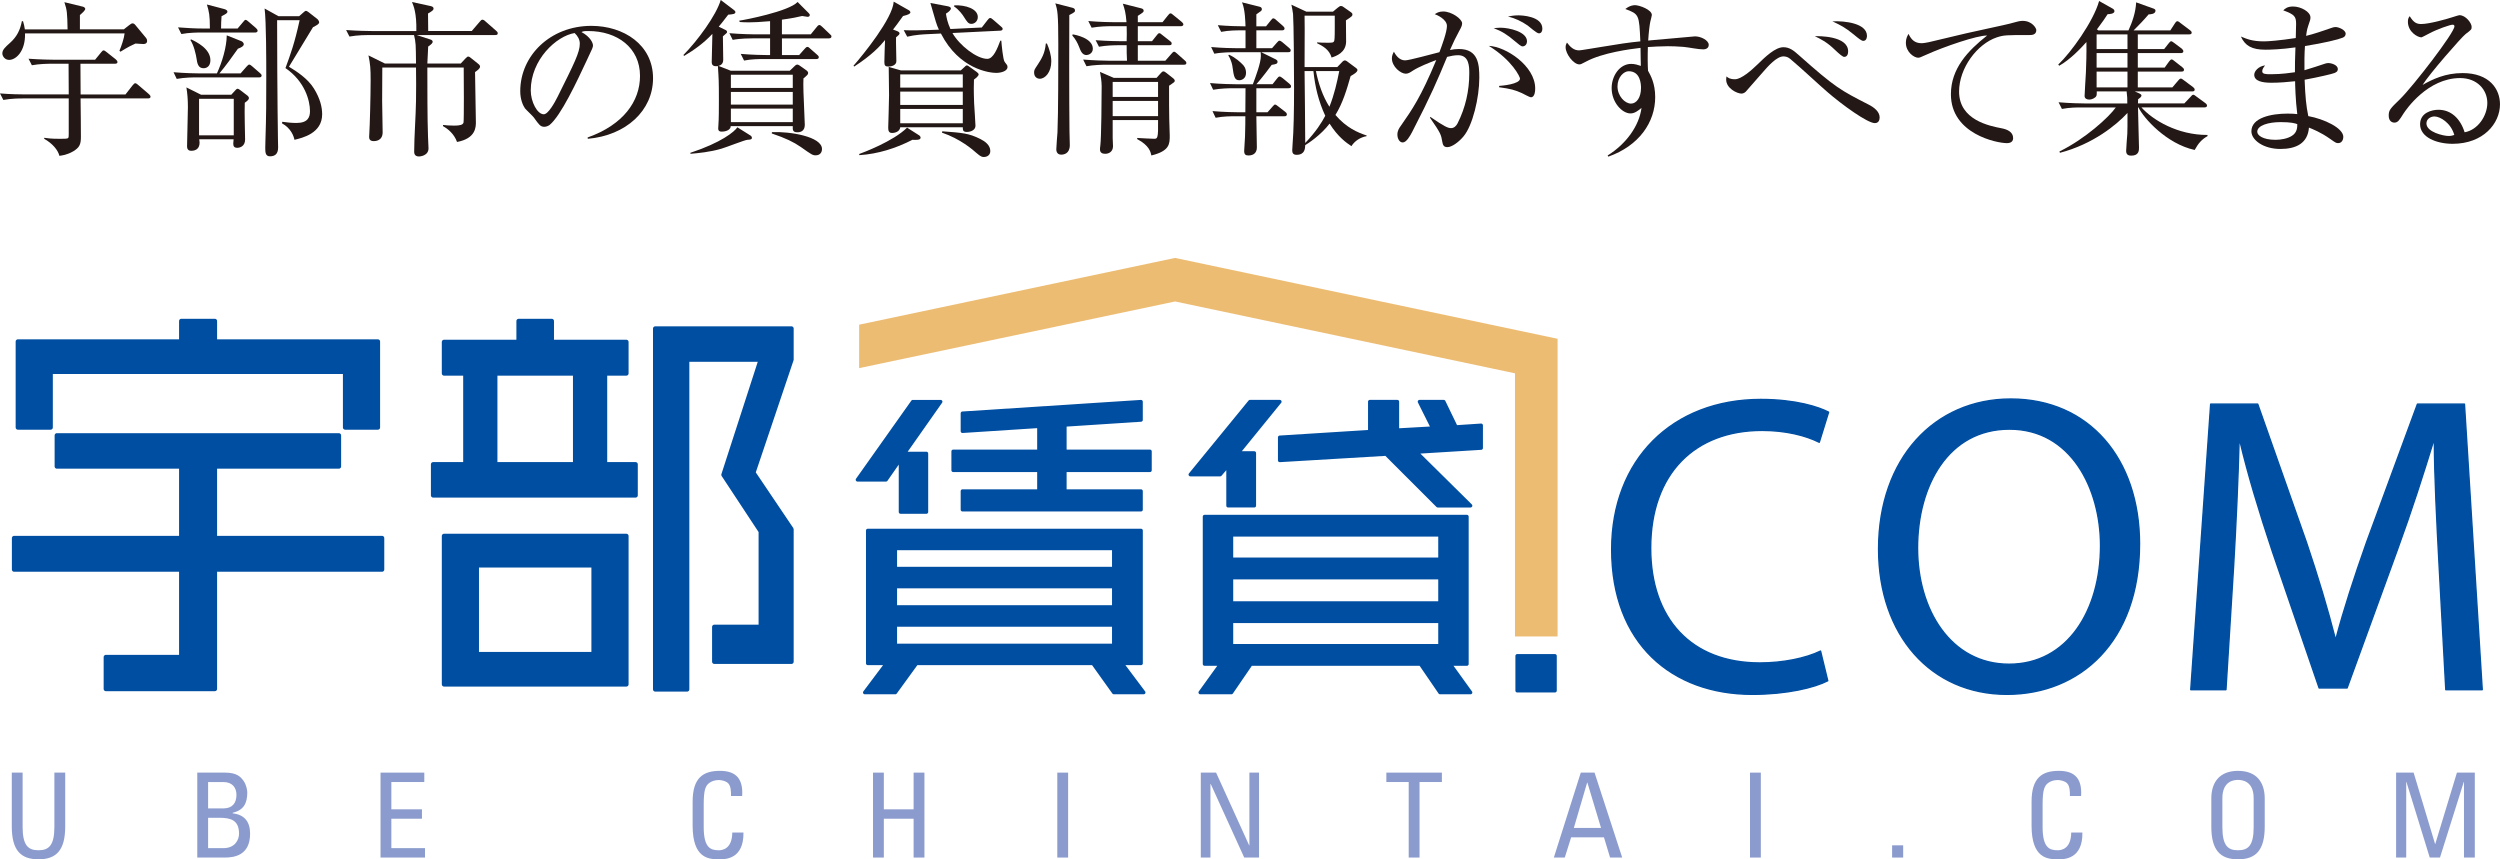
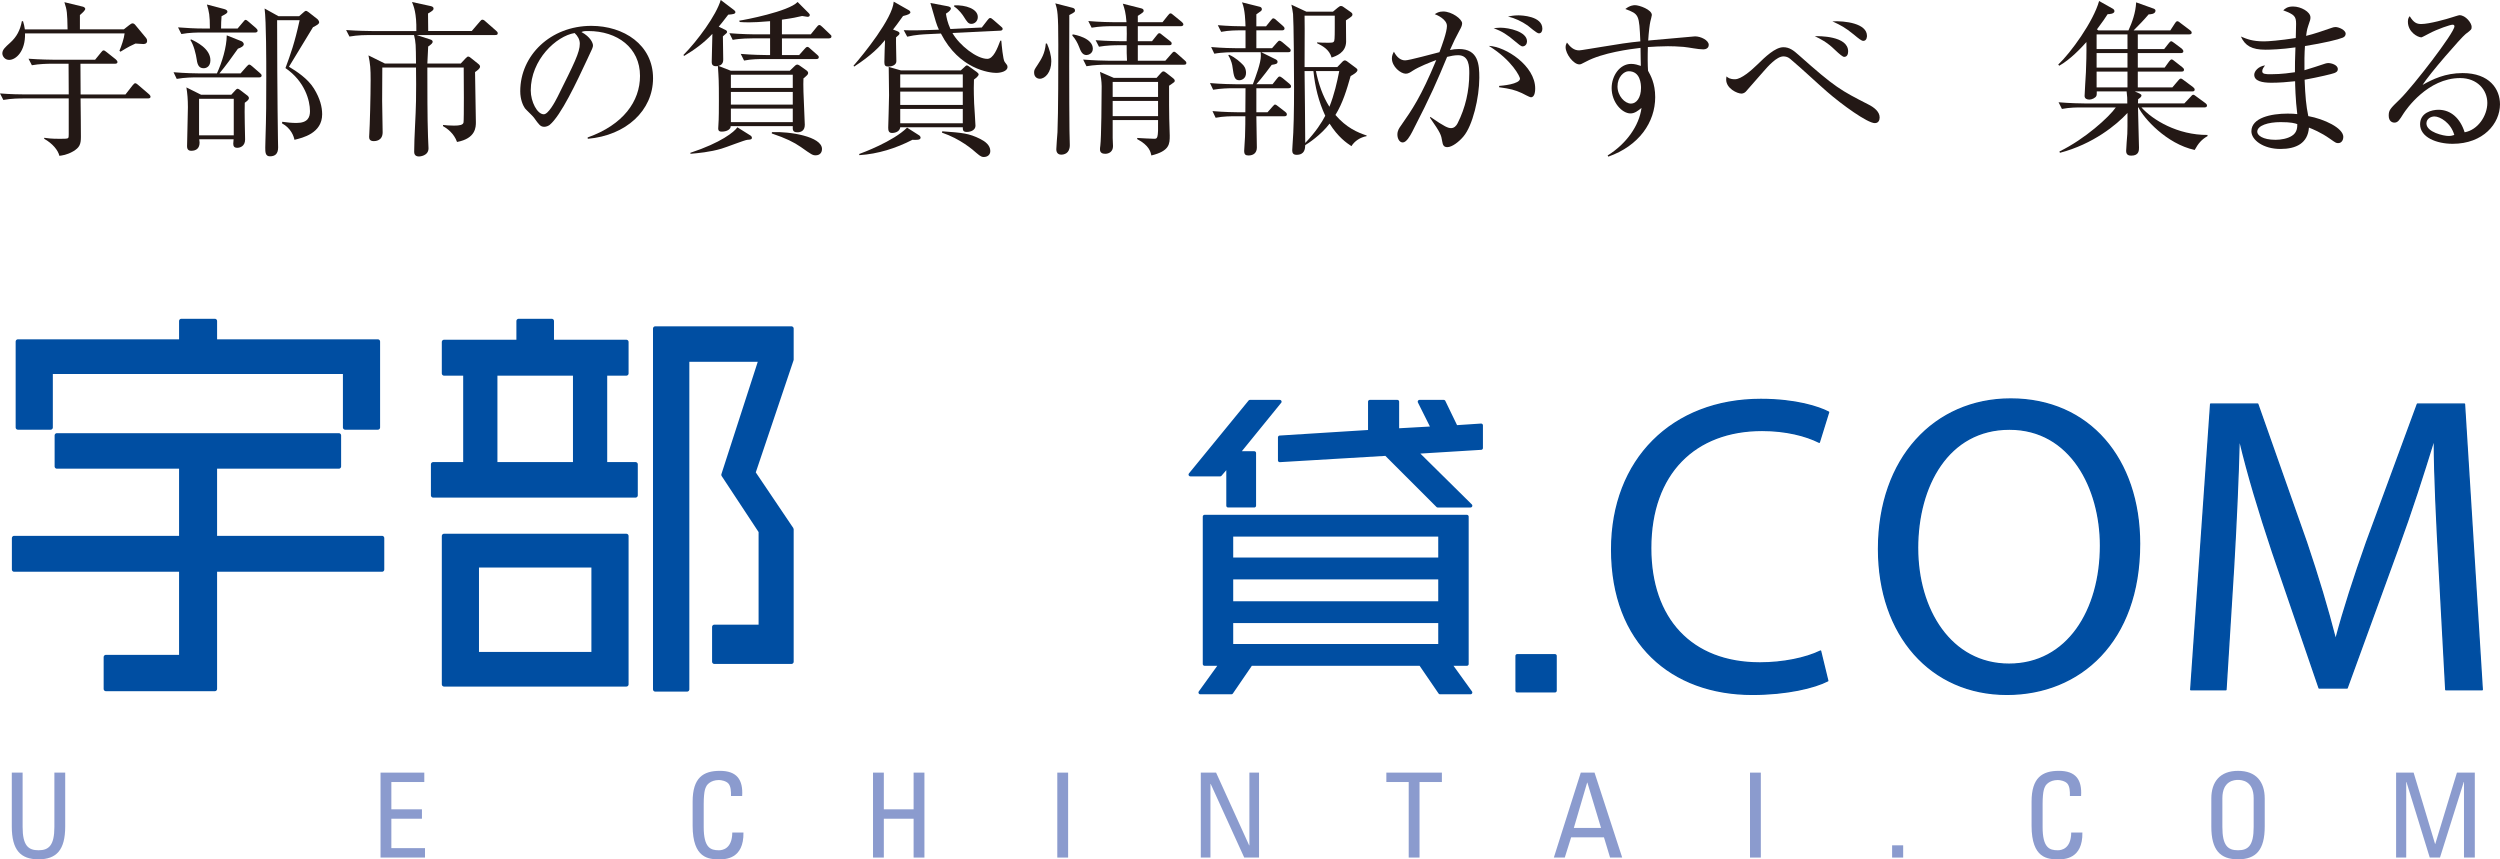
<svg xmlns="http://www.w3.org/2000/svg" id="_レイヤー_2" data-name="レイヤー 2" width="229.35" height="78.834" viewBox="0 0 229.35 78.834">
  <defs>
    <style>
      .cls-1 {
        stroke-width: .13px;
      }

      .cls-1, .cls-2, .cls-3 {
        fill: #004ea2;
        stroke: #004ea2;
        stroke-linecap: round;
        stroke-linejoin: round;
      }

      .cls-2 {
        stroke-width: .332px;
      }

      .cls-3 {
        stroke-width: .412px;
      }

      .cls-4 {
        fill: #231815;
      }

      .cls-4, .cls-5, .cls-6 {
        stroke-width: 0px;
      }

      .cls-5 {
        fill: #8b9bce;
      }

      .cls-6 {
        fill: #edbc73;
      }
    </style>
  </defs>
  <g id="object">
    <g>
      <g>
        <g>
          <path class="cls-1" d="M167.676,62.452c-1.205.621-3.731,1.245-6.917,1.245-7.384,0-12.903-4.664-12.903-13.292,0-8.24,5.556-13.759,13.68-13.759,3.225,0,5.323.7,6.219,1.167l-.856,2.76c-1.242-.623-3.071-1.09-5.246-1.09-6.142,0-10.22,3.926-10.22,10.805,0,6.451,3.692,10.532,10.025,10.532,2.101,0,4.199-.428,5.558-1.089l.661,2.721Z" />
          <path class="cls-1" d="M196.28,49.899c0,8.978-5.479,13.798-12.163,13.798-6.958,0-11.776-5.403-11.776-13.332,0-8.316,5.13-13.758,12.124-13.758,7.191,0,11.816,5.481,11.816,13.291ZM175.916,50.288c0,5.635,3.031,10.649,8.394,10.649s8.394-4.936,8.394-10.882c0-5.247-2.72-10.688-8.355-10.688s-8.434,5.208-8.434,10.921Z" />
          <path class="cls-1" d="M223.756,51.765c-.193-3.654-.426-8.084-.426-11.309h-.077c-.933,3.031-1.984,6.334-3.304,9.949l-4.627,12.708h-2.564l-4.276-12.476c-1.242-3.731-2.254-7.073-2.992-10.181h-.077c-.079,3.263-.274,7.617-.507,11.581l-.698,11.232h-3.225l1.825-26.194h4.315l4.467,12.67c1.089,3.225,1.946,6.101,2.643,8.822h.079c.7-2.643,1.633-5.519,2.799-8.822l4.665-12.67h4.313l1.631,26.194h-3.341l-.623-11.503Z" />
        </g>
        <g>
          <g>
            <path class="cls-5" d="M1.082,70.88h.993v4.986c0,1.705.518,2.137,1.457,2.137s1.457-.432,1.457-2.137v-4.986h.993v4.943c0,2.159-.799,3.011-2.45,3.011s-2.45-.852-2.45-3.011v-4.943Z" />
-             <path class="cls-5" d="M18.098,78.672v-7.792h2.536c1.08,0,1.446.367,1.738.799.27.421.313.885.313,1.036,0,.971-.334,1.619-1.338,1.846v.054c1.112.13,1.597.799,1.597,1.867,0,1.997-1.457,2.191-2.342,2.191h-2.504ZM19.091,74.161h1.446c.777-.011,1.155-.486,1.155-1.241,0-.648-.367-1.176-1.198-1.176h-1.403v2.418ZM19.091,77.809h1.403c1.058,0,1.436-.756,1.436-1.328,0-1.241-.766-1.457-1.781-1.457h-1.058v2.785Z" />
            <path class="cls-5" d="M34.91,78.672v-7.792h4.015v.863h-3.022v2.504h2.806v.863h-2.806v2.698h3.087v.863h-4.08Z" />
            <path class="cls-5" d="M67.062,73.028c.011-.442-.022-.885-.227-1.133-.205-.248-.669-.335-.874-.335-.82,0-1.144.497-1.176.605-.032.086-.227.281-.227,1.619v2.083c0,1.911.626,2.137,1.392,2.137.302,0,1.219-.108,1.23-1.63h1.025c.043,2.461-1.694,2.461-2.202,2.461-.971,0-2.461-.065-2.461-3.087v-2.202c0-2.202.971-2.828,2.504-2.828,1.543,0,2.137.799,2.04,2.31h-1.025Z" />
            <path class="cls-5" d="M80.09,78.672v-7.792h.993v3.367h2.731v-3.367h.993v7.792h-.993v-3.562h-2.731v3.562h-.993Z" />
            <path class="cls-5" d="M97.989,78.672h-.993v-7.792h.993v7.792Z" />
            <path class="cls-5" d="M115.504,70.88v7.792h-1.359l-3.077-6.756h-.022v6.756h-.885v-7.792h1.403l3.032,6.67h.023v-6.67h.884Z" />
            <path class="cls-5" d="M132.279,70.88v.863h-2.051v6.929h-.993v-6.929h-2.051v-.863h5.094Z" />
            <path class="cls-5" d="M145.021,70.88h1.262l2.537,7.792h-1.112l-.561-1.856h-3.011l-.583,1.856h-1.003l2.471-7.792ZM145.626,71.797h-.022l-1.22,4.155h2.494l-1.252-4.155Z" />
            <path class="cls-5" d="M161.538,78.672h-.993v-7.792h.993v7.792Z" />
            <path class="cls-5" d="M174.597,78.672h-1.014v-1.122h1.014v1.122Z" />
            <path class="cls-5" d="M189.893,73.028c.011-.442-.021-.885-.226-1.133-.206-.248-.669-.335-.874-.335-.82,0-1.145.497-1.177.605-.032.086-.227.281-.227,1.619v2.083c0,1.911.627,2.137,1.393,2.137.302,0,1.22-.108,1.231-1.63h1.026c.043,2.461-1.695,2.461-2.202,2.461-.972,0-2.461-.065-2.461-3.087v-2.202c0-2.202.97-2.828,2.504-2.828,1.543,0,2.136.799,2.039,2.31h-1.026Z" />
            <path class="cls-5" d="M202.866,75.823v-2.558c0-1.554.799-2.547,2.451-2.547s2.449.993,2.449,2.547v2.558c0,2.159-.799,3.011-2.449,3.011s-2.451-.852-2.451-3.011ZM206.751,75.866v-2.633c0-1.63-1.122-1.684-1.435-1.684s-1.436.054-1.436,1.684v2.633c0,1.705.496,2.137,1.436,2.137s1.435-.432,1.435-2.137Z" />
            <path class="cls-5" d="M220.746,78.672h-.928v-7.792h1.608l1.966,6.54h.021l1.986-6.54h1.64v7.792h-.993v-6.929h-.021l-2.181,6.929h-.939l-2.137-6.929h-.022v6.929Z" />
          </g>
          <g>
-             <path class="cls-2" d="M86.293,36.852l-3.342,4.754h2.036v5.364h-2.37v-4.876l-1.337,1.92h-2.613l5.073-7.161h2.552ZM104.918,63.528h-2.734l-1.911-2.673h-16.2l-1.941,2.673h-2.795l2.005-2.673h-1.731v-12.184h25.065v12.184h-1.762l2.005,2.673ZM102.183,52.165v-1.854h-20.052v1.854h20.052ZM102.183,55.689v-1.883h-20.052v1.883h20.052ZM102.183,59.214v-1.884h-20.052v1.884h20.052ZM105.495,43.141h-7.809v1.914h6.988v1.702h-16.376v-1.702h7.018v-1.914h-7.869v-1.731h7.869v-2.309l-7.018.456v-1.641l16.376-1.063v1.671l-6.988.456v2.431h7.809v1.731Z" />
            <path class="cls-2" d="M117.405,36.852l-3.828,4.709h1.489v4.831h-2.4v-3.707l-.729.851h-2.734l5.469-6.684h2.735ZM134.905,63.528h-2.795l-1.787-2.613h-15.567l-1.787,2.613h-2.856l1.884-2.613h-1.489v-13.52h24.063v13.52h-1.55l1.884,2.613ZM132.11,51.314v-2.249h-19.141v2.249h19.141ZM132.11,55.325v-2.339h-19.141v2.339h19.141ZM132.11,59.244v-2.248h-19.141v2.248h19.141ZM135.878,41.102l-5.955.367,4.983,4.923h-3.008l-4.74-4.74-9.753.581v-2.11l8.264-.52v-2.752h2.522v2.613l3.251-.183-1.215-2.43h2.218l1.124,2.324,2.309-.153v2.079Z" />
            <path class="cls-2" d="M142.653,63.361h-3.464v-3.19h3.464v3.19Z" />
          </g>
        </g>
-         <polygon class="cls-6" points="107.799 23.662 78.818 29.786 78.818 33.772 107.799 27.657 138.985 34.248 138.985 58.392 142.893 58.392 142.893 31.08 107.799 23.662" />
        <g>
          <path class="cls-3" d="M35.048,52.247h-15.338v10.956h-9.995v-2.921h6.919v-8.035H1.296v-2.883h15.338v-6.573H5.217v-2.845h25.871v2.845h-11.379v6.573h15.338v2.883ZM34.664,39.215h-2.999v-5.113H4.641v5.113H1.642v-7.88h14.992v-1.884h3.076v1.884h14.954v7.88Z" />
          <path class="cls-3" d="M58.305,45.443h-18.567v-2.845h2.96v-8.341h-1.961v-2.883h6.843v-1.922h3.037v1.922h6.843v2.883h-1.961v8.341h2.806v2.845ZM57.46,62.78h-16.722v-13.608h16.722v13.608ZM54.461,60.012v-8.15h-10.725v8.15h10.725ZM52.77,42.598v-8.341h-7.342v8.341h7.342ZM72.606,60.704h-7.074v-3.191h4.267v-8.764l-3.421-5.19,3.421-10.572h-6.765v30.254h-2.922V30.143h12.494v2.845l-3.498,10.38,3.498,5.189v12.148Z" />
        </g>
      </g>
      <g>
        <path class="cls-4" d="M13.575,9.03h-6.183c.015.566.03,3.306.03,3.536,0,.673-.123.964-.704,1.316-.582.337-1.041.383-1.27.413-.123-.52-.627-1.132-1.393-1.561v-.092c.352.046.627.092,1.393.092.398,0,.658,0,.765-.046.092-.046.092-.153.092-.352v-3.306H2.112c-.275,0-1.071,0-1.806.138l-.306-.597c.949.077,1.898.092,2.357.092h3.949l-.015-2.816h-1.561c-.383,0-1.117.015-1.806.138l-.306-.597c1.056.077,2.143.092,2.357.092h3.75l.536-.658c.107-.138.168-.199.245-.199s.153.062.291.168l.827.658c.077.061.153.168.153.245,0,.107-.092.153-.229.153h-3.168l.016,2.816h4.117l.658-.842c.107-.138.168-.184.245-.184.077,0,.138.061.275.168l.964.826c.123.107.153.184.153.245,0,.077-.046.153-.23.153ZM13.177,4.041c-.138,0-.582-.03-.75-.046-.276.123-.643.291-1.377.75l-.092-.092c.168-.383.428-1.133.474-1.592H2.296c.046,1.653-.842,2.434-1.454,2.434-.413,0-.627-.352-.627-.597,0-.336.26-.566.719-.979.612-.551.918-1.163,1.072-1.974h.107c.077.26.123.444.168.75h3.918c-.031-1.561-.046-1.729-.291-2.495l1.699.413c.138.031.214.138.214.199,0,.122-.199.321-.49.566v1.316h4.025l.49-.383c.138-.107.229-.168.321-.168s.199.076.275.184l.964,1.163c.061.077.092.153.092.275,0,.153-.107.275-.322.275Z" />
        <path class="cls-4" d="M22.072,6.734l.536-.612c.092-.092.184-.199.245-.199.092,0,.184.077.291.168l.704.612c.092.077.153.138.153.229,0,.138-.122.168-.229.168h-5.754c-.275,0-1.056,0-1.806.138l-.291-.612c1.102.092,2.082.107,2.342.107h1.637c.475-1.025.888-2.388.903-3.49l1.347.536c.107.046.214.168.214.276,0,.168-.199.291-.536.413-.536.765-1.148,1.607-1.699,2.265h1.943ZM21.797,2.617l.505-.597c.092-.107.153-.199.229-.199.077,0,.184.092.291.184l.658.566c.076.077.153.153.153.245,0,.138-.138.168-.229.168h-4.974c-.26,0-1.056,0-1.791.138l-.306-.612c.781.061,1.561.107,2.357.107h.566c0-1.224-.077-1.545-.275-2.204l1.576.413c.153.046.306.107.306.245s-.138.214-.536.413c-.031.367-.046.734-.046,1.132h1.515ZM21.215,8.693l.336-.368c.062-.076.168-.184.245-.184s.199.092.26.138l.582.444c.092.062.199.168.199.276,0,.122-.122.245-.382.428-.016.551-.016,1.025,0,1.867,0,.229.03,1.286.03,1.5,0,.643-.49.765-.719.765-.291,0-.367-.153-.367-.383,0-.107.015-.291.031-.398h-3.153c.015.168.031.214.031.306,0,.505-.291.75-.766.75-.336,0-.382-.245-.382-.413,0-.49.077-3.015.077-3.582,0-.734-.046-1.255-.138-1.821l1.347.673h2.77ZM17.527,3.612c.459.214,1.775.841,1.775,1.913,0,.566-.352.734-.612.734-.367,0-.566-.199-.643-.796-.062-.459-.275-1.347-.582-1.791l.061-.061ZM18.262,9.061v3.352h3.183v-3.352h-3.183ZM27.444,1.485l.367-.321c.107-.092.184-.168.26-.168s.168.077.26.138l.78.612c.062.046.168.199.168.291,0,.168-.184.26-.566.459-.352.566-1.897,3.107-2.204,3.627.688.413,1.729,1.086,2.295,2.005.566.918.75,1.699.75,2.357,0,1.745-1.791,2.158-2.541,2.342-.061-.322-.306-1.056-1.148-1.516l.031-.138c.475.062.842.107,1.301.107,1.056,0,1.24-.536,1.24-1.087,0-.949-.459-2.724-2.25-3.948.474-1.286.842-2.296,1.301-4.393h-2.066c-.015.658.031,8.295.077,10.943,0,.214.015.566.015.734,0,.612-.306.812-.75.812-.429,0-.429-.398-.429-.796,0-.138.015-.475.015-.658.077-2.28.077-3.765.077-5.724,0-1.545,0-5.173-.153-6.382l1.27.704h1.898Z" />
        <path class="cls-4" d="M45.433,3.214h-7.208l1.27.413c.092.031.199.092.199.199,0,.123-.107.23-.413.444-.016.245-.046,1.041-.076,1.561h3.061l.443-.474c.123-.123.169-.168.245-.168.077,0,.169.061.275.153l.612.49c.123.092.199.184.199.276,0,.199-.291.382-.459.505,0,.719.076,3.933.076,4.591,0,.444,0,1.5-1.729,1.821-.275-.781-.902-1.24-1.285-1.454v-.107c.275.031.566.061,1.01.061.521,0,.826-.061.872-.291.046-.245.031-4.163.016-5.035h-3.336c0,1.699,0,4.744.061,6.336,0,.168.046.918.046,1.071,0,.704-.811.75-.872.75-.443,0-.443-.337-.443-.459,0-1.286.152-3.352.168-4.638.016-1.285.016-1.76,0-3.061h-3.092c0,.49-.015,2.617-.015,3.061,0,.459.046,2.464.046,2.877,0,.811-.704.811-.811.811-.352,0-.429-.184-.429-.382,0-.031,0-.138.016-.306.046-.658.122-3.474.122-4.897,0-1.056-.03-1.469-.199-2.28l1.515.75h2.847c-.016-1.745-.016-1.943-.184-2.617h-4.117c-.199,0-1.056,0-1.806.138l-.306-.597c1.025.077,2.066.092,2.357.092h4.086c.031-1.653-.245-2.28-.397-2.663l1.684.367c.138.03.29.077.29.229,0,.107,0,.168-.505.459,0,.26.016,1.377.016,1.607h3.994l.735-.857c.106-.138.168-.184.244-.184.077,0,.169.046.275.153l.979.857c.092.076.153.138.153.245,0,.138-.122.153-.229.153Z" />
        <path class="cls-4" d="M53.925,12.733l-.016-.122c3.275-1.163,4.806-3.321,4.806-5.647,0-2.586-2.081-4.117-4.744-4.117-.383,0-.459.016-.628.092.827.444,1.057,1.01,1.057,1.225,0,.168-.046.275-.521,1.27-.979,2.097-2.418,5.173-3.459,6.03-.107.077-.291.168-.489.168-.353,0-.49-.199-.949-.842-.107-.153-.72-.719-.826-.857-.169-.245-.429-.796-.429-1.562,0-3.29,2.785-5.999,6.52-5.999,2.969,0,5.663,1.729,5.663,4.806,0,2.969-2.479,5.25-5.984,5.555ZM52.716,3.031c-1.684.275-4.025,2.448-4.025,5.265,0,1.041.597,2.188,1.194,2.188.413,0,1.01-1.087,1.27-1.607,1.531-3.076,2.036-4.071,2.036-4.867,0-.383-.184-.704-.475-.979Z" />
        <path class="cls-4" d="M73.709,7.193c-.015.337-.015.688,0,1.224.016.49.123,3,.123,3.031,0,.582-.398.688-.674.688-.443,0-.443-.229-.429-.566h-5.693c0,.322-.397.505-.826.505-.138,0-.321-.016-.321-.291,0-.077.016-.199.016-.291.046-.566.046-1.653.046-2.25,0-1.913-.016-1.99-.092-3.183-.475.076-.566-.153-.566-.352,0-.414.061-2.219.061-2.602-.749.811-1.652,1.469-2.586,2.021l-.076-.077c1.301-1.316,3.015-3.643,3.428-5.051l1.193.903c.062.046.153.122.153.214,0,.168-.245.199-.658.229-.475.612-.658.857-.872,1.102l.536.26c.138.062.229.107.229.229,0,.077-.046.107-.383.398,0,.337.03,1.806.03,2.112,0,.138,0,.505-.443.597l1.132.444h5.418l.383-.367c.062-.061.184-.199.306-.199.062,0,.138.046.215.092l.581.413c.077.046.199.153.199.26,0,.138-.062.199-.429.505ZM68.567,12.826c-.199,0-1.99.704-2.373.811-1.071.321-2.188.413-2.847.474l-.015-.092c2.831-.934,4.04-1.928,4.315-2.341l1.194.75c.076.046.138.122.138.214,0,.153-.138.168-.413.184ZM76.051,3.52h-4.315v1.531h1.576l.489-.551c.092-.107.184-.199.261-.199.106,0,.199.092.275.168l.627.551c.077.077.153.123.153.229,0,.138-.122.168-.229.168h-4.836c-.383,0-1.117,0-1.791.138l-.306-.612c1.04.092,2.127.107,2.356.107h.337v-1.531h-1.622c-.153,0-1.103,0-1.807.138l-.306-.612c1.071.092,2.219.107,2.356.107h1.378v-1.209c-.857.077-1.53.107-1.943.107-.383,0-.628-.016-.842-.031l-.046-.123c.459-.061,4.545-.842,5.356-1.714l1.01,1.01c.107.107.107.138.107.184,0,.077-.046.168-.199.168-.046,0-.337-.046-.505-.077-.444.107-.857.199-1.852.337v1.347h2.647l.535-.658c.062-.076.153-.199.245-.199s.153.061.291.184l.673.643c.123.107.153.138.153.229,0,.138-.122.168-.229.168ZM72.729,6.856h-5.678v1.209h5.678v-1.209ZM72.729,8.433h-5.678v1.163h5.678v-1.163ZM72.729,9.963h-5.678v1.24h5.678v-1.24ZM74.826,14.249c-.275,0-.367-.061-1.361-.765-.644-.444-1.348-.796-2.663-1.24l.015-.122c1.607-.077,4.592.398,4.592,1.545,0,.368-.229.582-.582.582Z" />
        <path class="cls-4" d="M83.367.934c.092.046.153.138.153.199,0,.123-.199.229-.674.336-.521.72-.704.979-.918,1.24l.321.123c.214.077.275.153.275.229,0,.092-.092.184-.321.367-.016.337.03,1.867.03,2.189,0,.367-.443.49-.734.49s-.367-.107-.367-.414c0-.321.046-1.729.062-2.02-.475.582-1.225,1.393-2.832,2.434l-.061-.077c.888-1.01,3.596-4.347,3.688-5.877l1.378.78ZM83.704,12.826c-1.516.78-3.168,1.301-4.867,1.408l-.016-.107c.261-.092,3.122-1.148,4.393-2.418l1.103.704c.076.046.138.138.138.214,0,.229-.367.214-.75.199ZM89.352,7.3c-.016.414-.031.903.015,2.189.016.321.123,1.821.123,2.051,0,.352-.367.566-.796.566-.367,0-.367-.199-.367-.428h-5.739c-.046.382-.444.52-.75.52-.291,0-.353-.199-.353-.474,0-.062.077-2.51.077-2.984,0-.414-.031-2.234-.031-2.602l1.117.321h5.495l.336-.306c.062-.062.153-.153.215-.153.076,0,.184.077.26.138l.643.459c.092.076.184.153.184.229,0,.123-.184.291-.428.474ZM88.326,6.826h-5.739v1.209h5.739v-1.209ZM88.326,8.402h-5.739v1.225h5.739v-1.225ZM88.326,9.994h-5.739v1.316h5.739v-1.316ZM91.402,6.688c-.612,0-3.397-.322-5.081-3.612l-1.286.061c-.275.015-1.056.046-1.806.229l-.321-.597c.78.03,1.561.015,2.356-.016l.873-.03c-.23-.49-.276-.689-.781-2.449l1.546.291c.199.031.337.107.337.214s-.153.291-.459.475c.061.382.138.796.413,1.408l2.877-.138.521-.673c.092-.107.153-.199.245-.199s.168.061.291.168l.688.597c.107.092.168.138.168.229,0,.138-.138.168-.229.168l-4.377.214c.643,1.132,2.234,2.372,3.198,2.372.552,0,.919-.934,1.194-1.668h.092c.03.368.153,1.745.306,1.944.229.291.261.321.261.475,0,.382-.612.536-1.025.536ZM90.254,14.402c-.122,0-.26,0-.673-.367-.321-.291-1.484-1.301-3.168-1.867l.03-.123c1.867.138,2.448.184,3.489.704.429.214.918.566.918,1.102,0,.382-.29.551-.597.551ZM89.122,2.189c-.291,0-.383-.153-.735-.704-.046-.077-.413-.612-.856-.888l.015-.107c1.041-.046,2.158.322,2.158,1.071,0,.383-.291.628-.581.628Z" />
        <path class="cls-4" d="M95.389,7.224c-.229,0-.52-.153-.52-.566,0-.229.03-.275.306-.688.367-.566.688-1.056.766-1.975h.106c.215.49.398,1.071.398,1.638,0,.979-.551,1.592-1.057,1.592ZM98.098,1.377c-.015.505-.015,8.479.016,10.622,0,.199.03,1.117.03,1.316,0,.796-.566.873-.796.873-.138,0-.443-.061-.443-.49,0-.245.092-1.332.107-1.561.076-1.821.076-6.122.076-8.05,0-2.908-.076-3.168-.275-3.78l1.546.398c.138.031.26.092.26.245,0,.123,0,.168-.521.428ZM99.675,5.051c-.383,0-.536-.367-.674-.735-.153-.398-.352-.75-.628-1.056l.031-.107c.229.031,1.852.337,1.852,1.316,0,.444-.413.582-.581.582ZM108.612,5.938h-7.132c-.398,0-1.117.015-1.806.138l-.307-.612c.979.077,1.929.107,2.357.107h1.668c-.031-.368-.031-1.025-.031-1.423h-.734c-.383,0-1.117.015-1.806.138l-.307-.597c1.041.077,2.128.092,2.357.092h.489c.016-.459.016-.918,0-1.377h-1.407c-.383,0-1.117.016-1.807.138l-.306-.612c1.041.092,2.127.107,2.356.107h1.148c-.062-.888-.184-1.255-.337-1.699l1.699.429c.184.046.214.138.214.229,0,.107-.062.153-.536.459v.582h2.266l.489-.612c.107-.122.153-.199.245-.199.076,0,.153.061.275.168l.75.612c.062.062.153.138.153.23,0,.138-.138.168-.229.168h-3.949v1.377h1.302l.428-.536c.092-.122.153-.199.245-.199.076,0,.153.061.275.168l.704.551c.076.061.153.107.153.229,0,.138-.123.153-.229.153h-2.878v1.423h2.525l.551-.628c.093-.107.169-.199.245-.199.077,0,.138.046.275.168l.704.627c.107.092.153.138.153.245,0,.138-.122.153-.229.153ZM107.725,7.53c-.046.046-.321.229-.475.336,0,1.071,0,2.694.016,3.015,0,.245.046,1.332.046,1.561,0,.75,0,1.408-1.684,1.821-.076-.337-.199-.918-1.301-1.5v-.107c.245.015,1.316.076,1.546.076.306,0,.397,0,.367-1.714h-4.163v1.638c0,.107.03.643.03.75,0,.505-.367.704-.719.704-.275,0-.475-.107-.475-.398,0-.061,0-.184.03-.352.092-.674.123-4.469.123-5.449,0-.444-.092-1.01-.153-1.316l1.271.551h3.918l.397-.444c.077-.077.138-.153.229-.153s.169.061.291.153l.582.459c.138.107.168.184.168.229,0,.062,0,.092-.046.138ZM106.24,7.515h-4.163v1.377h4.163v-1.377ZM106.24,9.259h-4.163v1.393h4.163v-1.393Z" />
        <path class="cls-4" d="M118.212,8.096h-2.954v2.204h1.025l.46-.521c.152-.168.168-.184.229-.184.076,0,.122.031.275.153l.673.521c.062.046.138.123.138.229,0,.138-.122.168-.229.168h-2.571c0,.444.046,2.449.046,2.862,0,.49-.306.735-.765.735-.275,0-.398-.092-.398-.429,0-.199.077-1.102.077-1.286.03-.918.03-1.469.03-1.882h-.918c-.383,0-1.117,0-1.807.138l-.29-.612c1.04.092,2.127.107,2.341.107h.674c.016-1.561.016-1.745.016-2.204h-1.163c-.383,0-1.117.016-1.807.138l-.29-.612c1.04.092,2.127.107,2.341.107h1.592c.261-.704.734-1.944.734-2.602,0-.077,0-.138-.015-.337h-2.449c-.138,0-1.086,0-1.806.138l-.291-.612c1.011.092,2.066.107,2.342.107h.812v-1.638h-.429c-.383,0-1.117,0-1.806.138l-.307-.612c.918.077,1.883.107,2.541.107-.016-.383-.031-1.546-.321-2.204l1.652.414c.107.03.169.122.169.214,0,.107-.062.168-.185.245-.138.092-.229.153-.321.229v1.102h.888l.429-.536c.123-.153.169-.199.245-.199.092,0,.199.107.275.168l.612.536c.076.077.138.138.138.229,0,.138-.122.168-.229.168h-2.357v1.638h1.439l.443-.505c.092-.107.168-.184.229-.184.092,0,.199.077.291.153l.597.505c.076.061.153.138.153.229,0,.153-.123.168-.229.168h-2.479l1.362.673c.061.031.138.107.138.199,0,.199-.153.229-.536.291-.107.153-.918,1.24-1.408,1.775h1.485l.413-.521c.092-.122.152-.184.229-.184.076,0,.152.046.291.153l.627.52c.092.077.138.153.138.23,0,.153-.122.168-.229.168ZM113.697,7.362c-.444,0-.505-.337-.628-1.225-.015-.153-.092-.582-.383-1.056l.062-.062c.612.26,1.087.735,1.209.857.138.123.353.368.353.812,0,.536-.413.673-.612.673ZM123.981,13.407c-.443-.291-1.224-.827-2.005-2.066-.796,1.056-2.02,1.852-2.234,1.974-.015.306-.03.888-.796.888-.321,0-.397-.184-.397-.413,0-.031.03-.475.03-.521.107-1.331.138-3.122.138-5.295,0-1.393-.03-5.969-.092-6.688-.03-.306-.107-.612-.153-.857l1.378.643h2.434l.443-.368c.138-.107.199-.153.291-.153.076,0,.138.015.214.077l.72.505c.062.046.122.107.122.199,0,.138-.061.184-.597.536,0,.306.016,1.76.016,1.975-.031.995-.918,1.301-1.332,1.438-.214-.765-.872-1.086-1.331-1.316v-.076c.337.03.673.03,1.025.03.367,0,.489,0,.551-.184.046-.107.046-.964.046-1.163v-1.132h-2.77c.015.505.015,1.102,0,4.714h2.999l.505-.521c.046-.046.123-.092.199-.092.062,0,.107.031.184.077l.842.627c.062.046.123.107.123.184,0,.199-.414.428-.628.551-.352,1.24-.72,2.479-1.393,3.566.994,1.163,2.021,1.607,2.861,1.883v.061c-.581.107-1.102.444-1.393.918ZM120.492,6.52h-.811c.015.597.061,6.137.061,6.596.979-1.025,1.53-1.898,1.837-2.495-.612-1.316-.934-2.647-1.087-4.102ZM120.722,6.52c.229,1.132.628,2.326,1.24,3.275.459-1.163.688-2.219.902-3.275h-2.143Z" />
        <path class="cls-4" d="M134.257,12.52c-.413.49-1.041.979-1.484.979-.353,0-.413-.245-.459-.505-.107-.643-.138-.765-1.133-2.204l.046-.062c1.331.918,1.622,1.025,1.897,1.025s.475-.199.597-.444c.72-1.423,1.071-2.984,1.071-4.576,0-.597,0-1.668-1.025-1.668-.367,0-.673.077-1.01.153-.888,2.143-1.484,3.55-3.198,6.872-.199.383-.536.979-.873.979-.306,0-.489-.367-.489-.719,0-.367.153-.582.337-.842.994-1.423,1.821-2.602,3.229-6-.581.214-1.591.612-2.157.979-.229.153-.413.275-.643.275-.46,0-1.271-.643-1.271-1.408,0-.26.092-.429.184-.612.275.521.612.796,1.04.796.368,0,2.633-.627,3.138-.75.229-.612.688-1.852.688-2.403,0-.612-.902-1.01-1.117-1.086.184-.107.368-.245.766-.245.812,0,1.745.704,1.745,1.087,0,.214-.123.444-.229.627-.337.612-.598,1.163-.888,1.821.275-.062.52-.092.826-.092,1.79,0,1.867,1.439,1.867,2.648,0,1.806-.612,4.393-1.454,5.372ZM140.455,8.923c-.153,0-.72-.337-.842-.383-.643-.291-1.056-.398-2.081-.536v-.123c.229-.015,1.913-.153,1.913-.673,0-.153-.704-1.668-2.862-3,1.562.061,4.255,1.836,4.255,3.903,0,.122,0,.811-.383.811ZM139.675,4.255c-.138,0-.367-.199-.734-.505-.582-.505-1.21-.934-1.913-1.148.198-.031.321-.062.611-.062.812,0,2.449.368,2.449,1.255,0,.214-.138.459-.413.459ZM141.175,3.061c-.199,0-.873-.612-1.025-.719-.552-.383-1.163-.673-1.807-.827.245-.046.521-.107.949-.107.275,0,2.204.061,2.204,1.225,0,.199-.077.428-.321.428Z" />
        <path class="cls-4" d="M156.271,4.53c-.505,0-1.316-.184-1.821-.229-.566-.046-1.056-.061-1.438-.061-.643,0-1.362.046-1.837.076-.015.475-.015.827-.015,1.225s.015.673.03.949c.229.413.658,1.148.658,2.418,0,2.311-1.484,4.469-4.301,5.463l-.062-.107c1.715-1.071,2.893-2.724,3.107-4.362-.321.26-.628.505-1.011.505-.765,0-1.729-1.01-1.729-2.326,0-1.117.735-2.219,1.791-2.219.337,0,.612.092.888.184,0-.076-.03-1.102-.03-1.653-.934.107-3.49.444-4.989,1.255-.444.229-.49.26-.628.26-.521,0-1.255-.949-1.255-1.576,0-.168.046-.291.122-.429.307.413.628.719,1.117.719.169,0,1.378-.214,2.066-.321,1.438-.245,2.571-.413,3.551-.505-.107-2.449-.107-2.495-1.377-2.969.443-.352.811-.352.888-.352.397,0,1.545.413,1.545.903,0,.046-.106.49-.138.597-.061.275-.138.857-.198,1.745.352-.031,4.285-.383,4.3-.383.521,0,1.255.352,1.255.781,0,.336-.321.413-.489.413ZM149.414,6.535c-.429,0-1.025.521-1.025,1.393s.674,1.576,1.239,1.576c.506,0,.919-.551.919-1.438,0-.368-.062-1.531-1.133-1.531Z" />
        <path class="cls-4" d="M171.996,11.295c-.674,0-3.03-1.699-4.378-2.877-.918-.795-2.326-2.127-3.26-2.908-.138-.123-.352-.336-.75-.336-.612,0-1.407.903-1.836,1.393-.138.153-1.454,1.668-1.623,1.852-.138.138-.321.168-.382.168-.398,0-1.408-.474-1.408-1.286,0-.092.016-.199.03-.291.138.123.307.26.781.26.581,0,1.515-.827,2.051-1.347.719-.704,1.637-1.591,2.387-1.591.552,0,.934.291,1.408.719,3.352,2.984,3.842,3.229,6.382,4.53.521.26,1.041.658,1.041,1.193,0,.23-.092.521-.443.521ZM169.18,5.219q-.168,0-.857-.658c-.719-.704-1.347-1.01-1.836-1.24.352-.015,3.061-.046,3.061,1.393,0,.229-.076.505-.367.505ZM170.939,3.75c-.168,0-.429-.214-.872-.582-.812-.658-1.148-.827-1.959-1.209,1.147-.061,3.168.184,3.168,1.332,0,.031,0,.459-.337.459Z" />
-         <path class="cls-4" d="M186.169,3.214c-2.097,0-2.326,0-2.984.214-1.807.612-3.459,2.816-3.459,4.974,0,2.617,2.801,3.153,3.902,3.367.49.092,1.057.321,1.057.903,0,.459-.475.459-.582.459-.888,0-5.127-.826-5.127-4.484,0-2.373,1.576-4.01,3.321-5.387-.888-.031-3.995,1.041-5.51,1.729-.658.291-.674.306-.826.306-.337,0-1.117-.49-1.117-1.377,0-.382.138-.627.244-.811.245.521.566.857,1.194.857.184,0,.505-.061.658-.092,3.458-.826,3.841-.918,5.356-1.239.888-.199,1.974-.414,2.632-.612.123-.046.429-.107.628-.107.888,0,1.255.689,1.255.842,0,.459-.429.459-.643.459Z" />
        <path class="cls-4" d="M201.343,13.759c-2.603-.566-4.699-2.938-5.158-3.902h-.046c0,.582.092,3.153.092,3.688,0,.245,0,.734-.704.734-.184,0-.475-.031-.475-.428,0-.245.092-1.362.107-1.577.016-.536.016-.673.016-1.913-.995,1.087-3.153,2.862-6.198,3.658l-.046-.122c2.356-1.148,4.545-3.153,5.173-4.041h-3.138c-.383,0-1.117,0-1.806.138l-.307-.612c1.057.092,2.143.107,2.357.107h3.948c0-.505,0-.566-.062-1.102h-2.739c0,.245,0,.321-.03.398-.077.199-.429.352-.643.352s-.444-.077-.444-.337c0-.275.107-1.821.122-2.173.031-.734.062-1.745.046-2.77-.505.566-1.484,1.607-2.494,2.173l-.092-.107c1.133-1.056,3.229-3.948,3.75-5.831l1.224.688c.062.031.184.107.184.245,0,.245-.459.276-.627.276-.245.382-.429.658-.979,1.393l.122.092h2.771c.337-.734.658-1.622.704-2.571l1.622.582c.076.031.153.092.153.184,0,.322-.506.337-.628.337-.443.521-.903.995-1.377,1.469h3.366l.398-.612c.062-.092.138-.229.245-.229.106,0,.23.123.29.168l.873.658c.076.061.152.122.152.229,0,.138-.138.153-.229.153h-4.714v1.347h2.419l.397-.505c.076-.092.168-.214.245-.214.076,0,.199.107.291.168l.673.505c.092.077.153.168.153.245,0,.153-.138.168-.229.168h-3.949v1.332h2.465l.397-.551c.092-.122.168-.199.245-.199.076,0,.199.107.275.168l.704.551c.076.061.153.138.153.229,0,.153-.123.168-.23.168h-4.01v1.454h3.169l.535-.628c.092-.107.153-.184.245-.184s.184.092.275.153l.842.627c.076.061.153.138.153.229,0,.153-.123.168-.23.168h-5.265l.444.199c.092.046.168.107.168.168,0,.153-.199.275-.306.352,0,.092-.016.306-.016.383h4.255l.566-.597c.106-.123.168-.199.26-.199.077,0,.184.092.307.184l.796.582c.061.046.152.123.152.229,0,.138-.138.168-.244.168h-5.771c1.025,1.148,3.321,2.541,6.061,2.525v.107c-.535.306-.842.658-1.178,1.27ZM195.175,3.153h-2.832v1.347h2.832v-1.347ZM195.175,4.867h-2.832v1.332h2.832v-1.332ZM195.175,6.566h-2.832v1.454h2.832v-1.454Z" />
        <path class="cls-4" d="M214.916,3.459c-.398.168-1.729.49-3.459.765-.046.597-.062,1.592-.046,2.219.306-.077,1.638-.521,1.913-.612.107-.03.184-.046.275-.046.275,0,.872.168.872.551,0,.229-.168.306-.321.367-.184.077-1.393.367-2.724.612.061,1.561.138,2.372.336,3.336,1.438.26,3.214,1.086,3.214,1.913,0,.199-.106.566-.474.566-.184,0-.229-.03-.75-.398-.842-.597-1.623-.903-1.929-1.025-.107,1.439-1.179,1.959-2.617,1.959-1.576,0-2.663-.826-2.663-1.622,0-1.24,1.807-1.622,3.321-1.622.383,0,.628.015.888.046-.168-1.316-.199-2.786-.199-3.015-.704.077-1.454.138-2.173.138-.857,0-1.576-.153-1.576-.735,0-.321.382-.78.994-.857-.152.199-.26.352-.26.536,0,.26.306.275.78.275,1.057,0,1.867-.138,2.22-.184,0-.765,0-1.041.046-2.28-1.256.184-2.357.214-2.74.214-1.27,0-1.882-.367-2.265-1.209.551.229,1.056.444,2.127.444.383,0,1.408-.077,2.908-.306,0-.214.03-1.194.03-1.301,0-.689-.152-.857-1.178-1.24.168-.153.367-.352.902-.352.72,0,1.592.49,1.592.995,0,.184-.016.245-.214.811-.123.352-.153.674-.184.888.704-.168,1.591-.474,2.387-.75.092-.03.199-.061.307-.061.306,0,.934.275.934.612,0,.153-.077.291-.275.367ZM209.223,11.203c-1.133,0-2.143.306-2.143.888,0,.306.475.735,1.684.735.489,0,1.102-.107,1.499-.368.49-.306.49-.796.49-1.071-.214-.077-.551-.184-1.53-.184Z" />
        <path class="cls-4" d="M225.003,13.193c-1.469,0-2.984-.597-2.984-1.791,0-1.056,1.056-1.332,1.684-1.332,1.147,0,2.005.796,2.402,2.066,1.225-.214,2.082-1.53,2.082-2.693,0-1.209-.934-2.281-2.495-2.281-2.984,0-4.958,2.893-5.188,3.245-.383.612-.521.842-.842.842-.184,0-.521-.107-.521-.643,0-.505.122-.627,1.04-1.515,1.225-1.209,4.989-6.091,4.989-6.673,0-.092-.046-.153-.168-.153-.199,0-1.362.383-2.188.827-.03.015-.628.336-.674.336-.336,0-1.239-.49-1.239-1.438,0-.275.076-.398.168-.505.353.582.628.719,1.057.719.734,0,2.356-.459,2.815-.612.107-.031.612-.199.689-.199.581,0,1.117.734,1.117,1.056,0,.245,0,.26-.551.674-.398.306-3.337,3.673-3.949,4.667.918-.52,2.082-1.086,3.673-1.086,2.465,0,3.429,1.469,3.429,2.862,0,1.76-1.53,3.627-4.347,3.627ZM223.335,10.683c-.307,0-.734.199-.734.643,0,.796,1.576,1.148,2.02,1.148.229,0,.353-.031.536-.092-.321-1.133-1.316-1.699-1.821-1.699Z" />
      </g>
    </g>
  </g>
</svg>